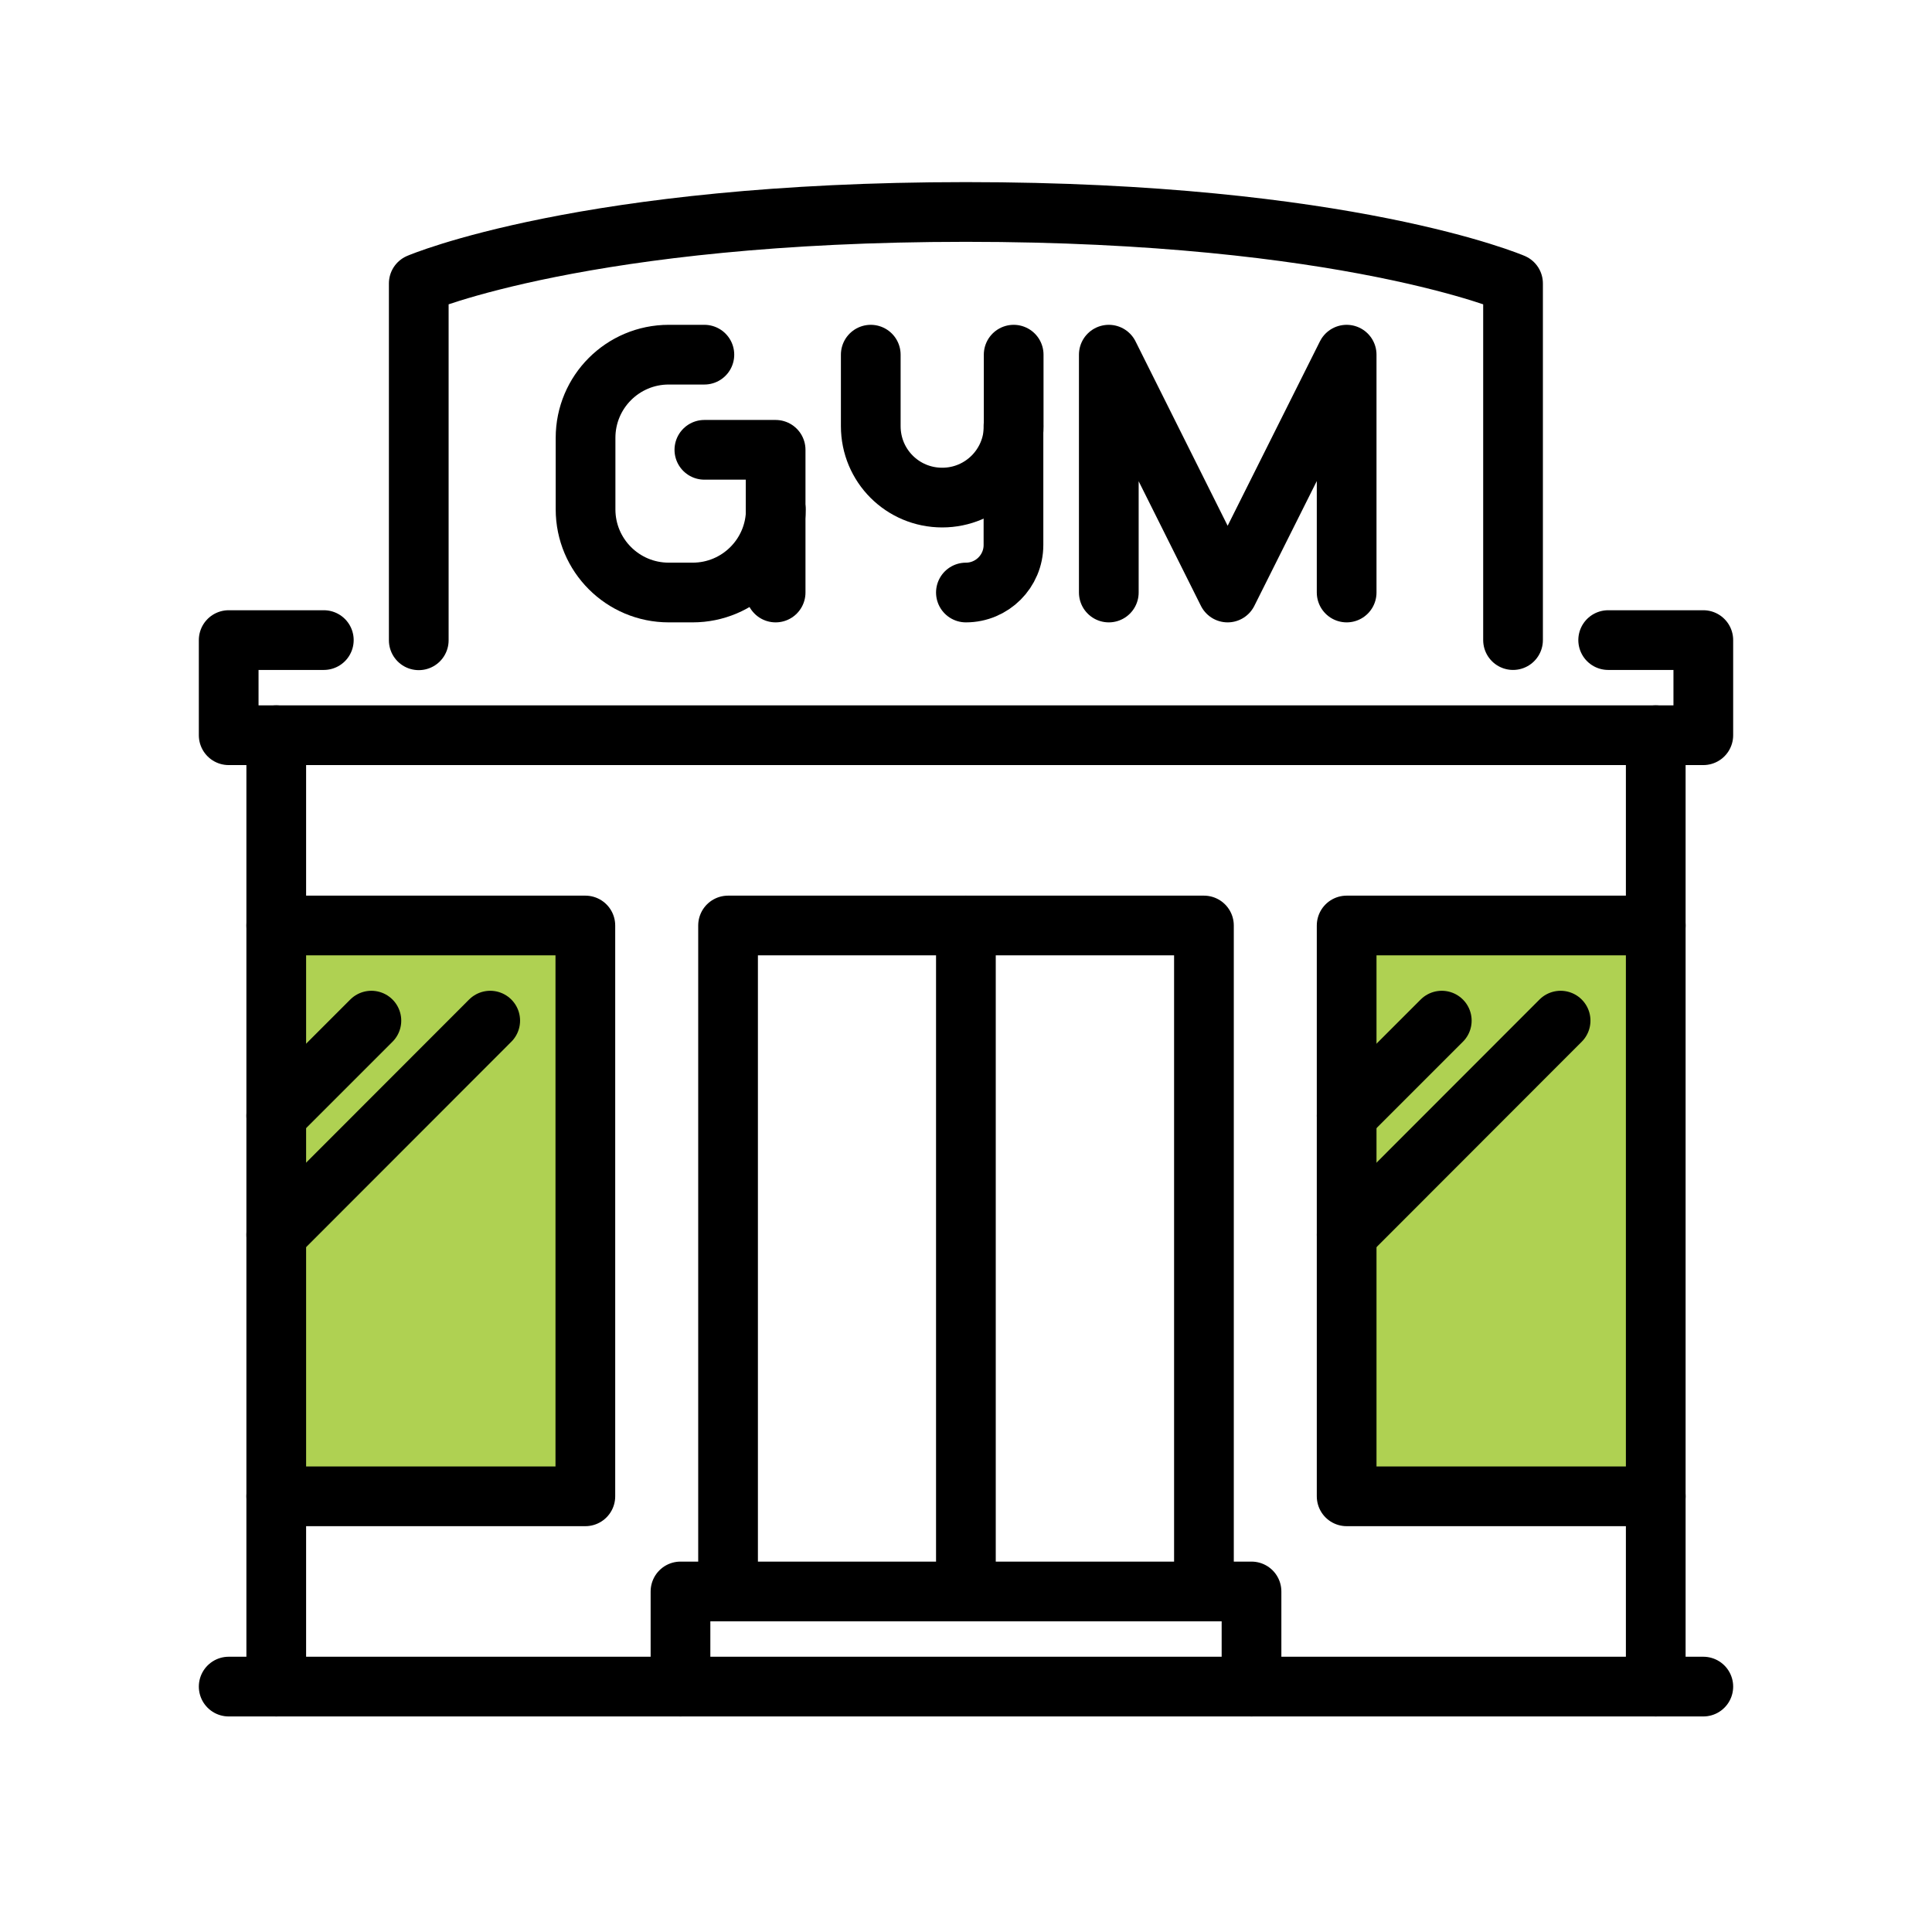
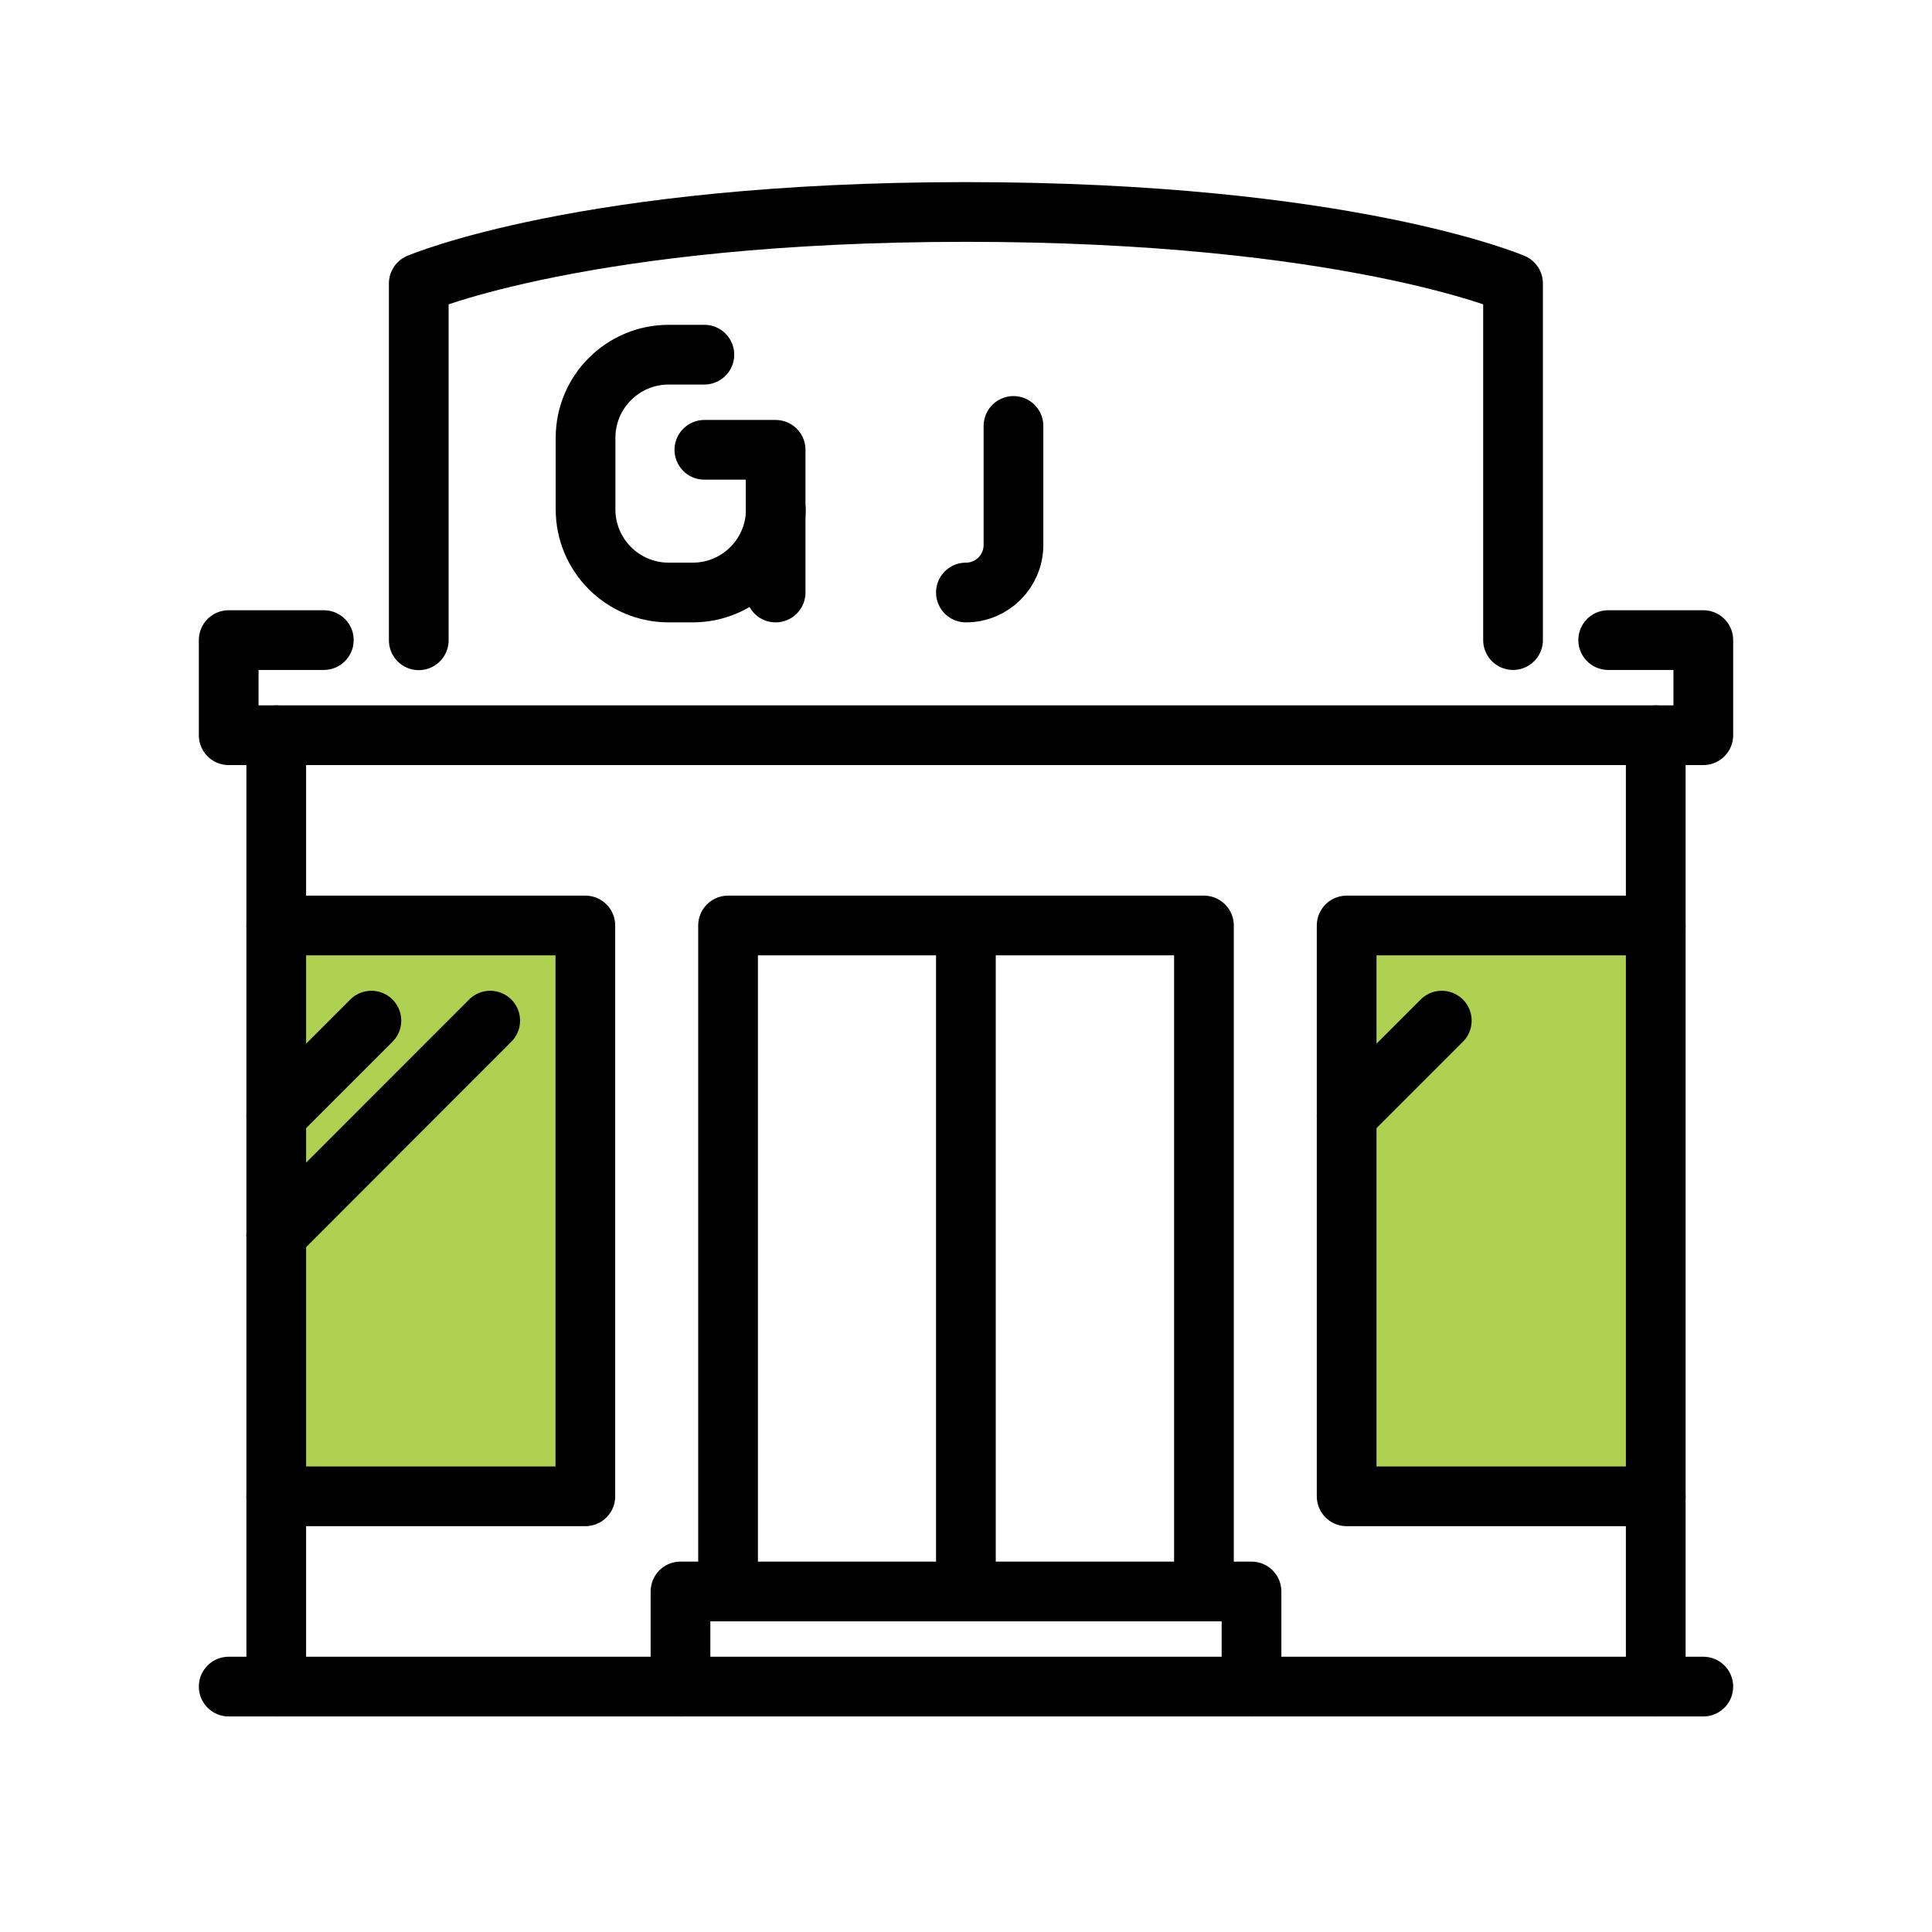
<svg xmlns="http://www.w3.org/2000/svg" id="_イヤー_2" width="97.07" height="97.07" viewBox="0 0 97.07 97.07">
  <defs>
    <style>.cls-1{fill:#afd152;}.cls-1,.cls-2{stroke:#000;stroke-linecap:round;stroke-linejoin:round;stroke-width:3px;}.cls-2,.cls-3{fill:none;}.cls-4{clip-path:url(#clippath);}</style>
    <clipPath id="clippath">
      <rect class="cls-3" width="97.07" height="97.07" />
    </clipPath>
  </defs>
  <g id="_ビエリア">
    <g class="cls-4">
      <g id="gym_building_store">
        <line class="cls-2" x1="11.49" y1="84.74" x2="85.58" y2="84.74" />
        <polyline class="cls-2" points="80.8 32.16 85.58 32.16 85.58 36.94 11.49 36.94 11.49 32.16 16.27 32.16" />
        <polyline class="cls-1" points="13.88 46.5 29.41 46.5 29.41 75.18 13.88 75.18" />
        <polyline class="cls-1" points="83.19 75.18 67.66 75.18 67.66 46.5 83.19 46.5" />
        <polyline class="cls-2" points="36.58 79.96 36.58 46.5 60.49 46.5 60.49 79.96" />
        <line class="cls-2" x1="48.53" y1="46.5" x2="48.53" y2="79.96" />
        <line class="cls-2" x1="18.66" y1="51.28" x2="13.88" y2="56.06" />
        <path class="cls-2" d="M76.02,32.16V14.24s-8.37-3.59-27.49-3.59-27.49,3.59-27.49,3.59v17.93" />
        <polyline class="cls-2" points="35.39 22.6 38.97 22.6 38.97 29.77" />
        <path class="cls-2" d="M35.39,17.82h-1.79c-2.31,0-4.18,1.87-4.18,4.18v3.59c0,2.31,1.87,4.18,4.18,4.18h1.2c2.31,0,4.18-1.87,4.18-4.18" />
-         <path class="cls-2" d="M50.93,17.82v3.59c0,1.98-1.6,3.59-3.59,3.59s-3.59-1.6-3.59-3.59v-3.59" />
        <path class="cls-2" d="M48.53,29.77c1.32,0,2.39-1.07,2.39-2.39v-5.98" />
-         <polyline class="cls-2" points="55.71 29.77 55.71 17.82 61.68 29.77 67.66 17.82 67.66 29.77" />
        <polyline class="cls-2" points="34.19 84.74 34.19 79.96 62.88 79.96 62.88 84.74" />
        <line class="cls-2" x1="13.88" y1="62.04" x2="24.63" y2="51.28" />
        <line class="cls-2" x1="72.44" y1="51.28" x2="67.66" y2="56.06" />
-         <line class="cls-2" x1="67.66" y1="62.04" x2="78.41" y2="51.28" />
        <line class="cls-2" x1="13.88" y1="36.94" x2="13.88" y2="84.74" />
        <line class="cls-2" x1="83.19" y1="36.94" x2="83.19" y2="84.74" />
      </g>
    </g>
  </g>
</svg>